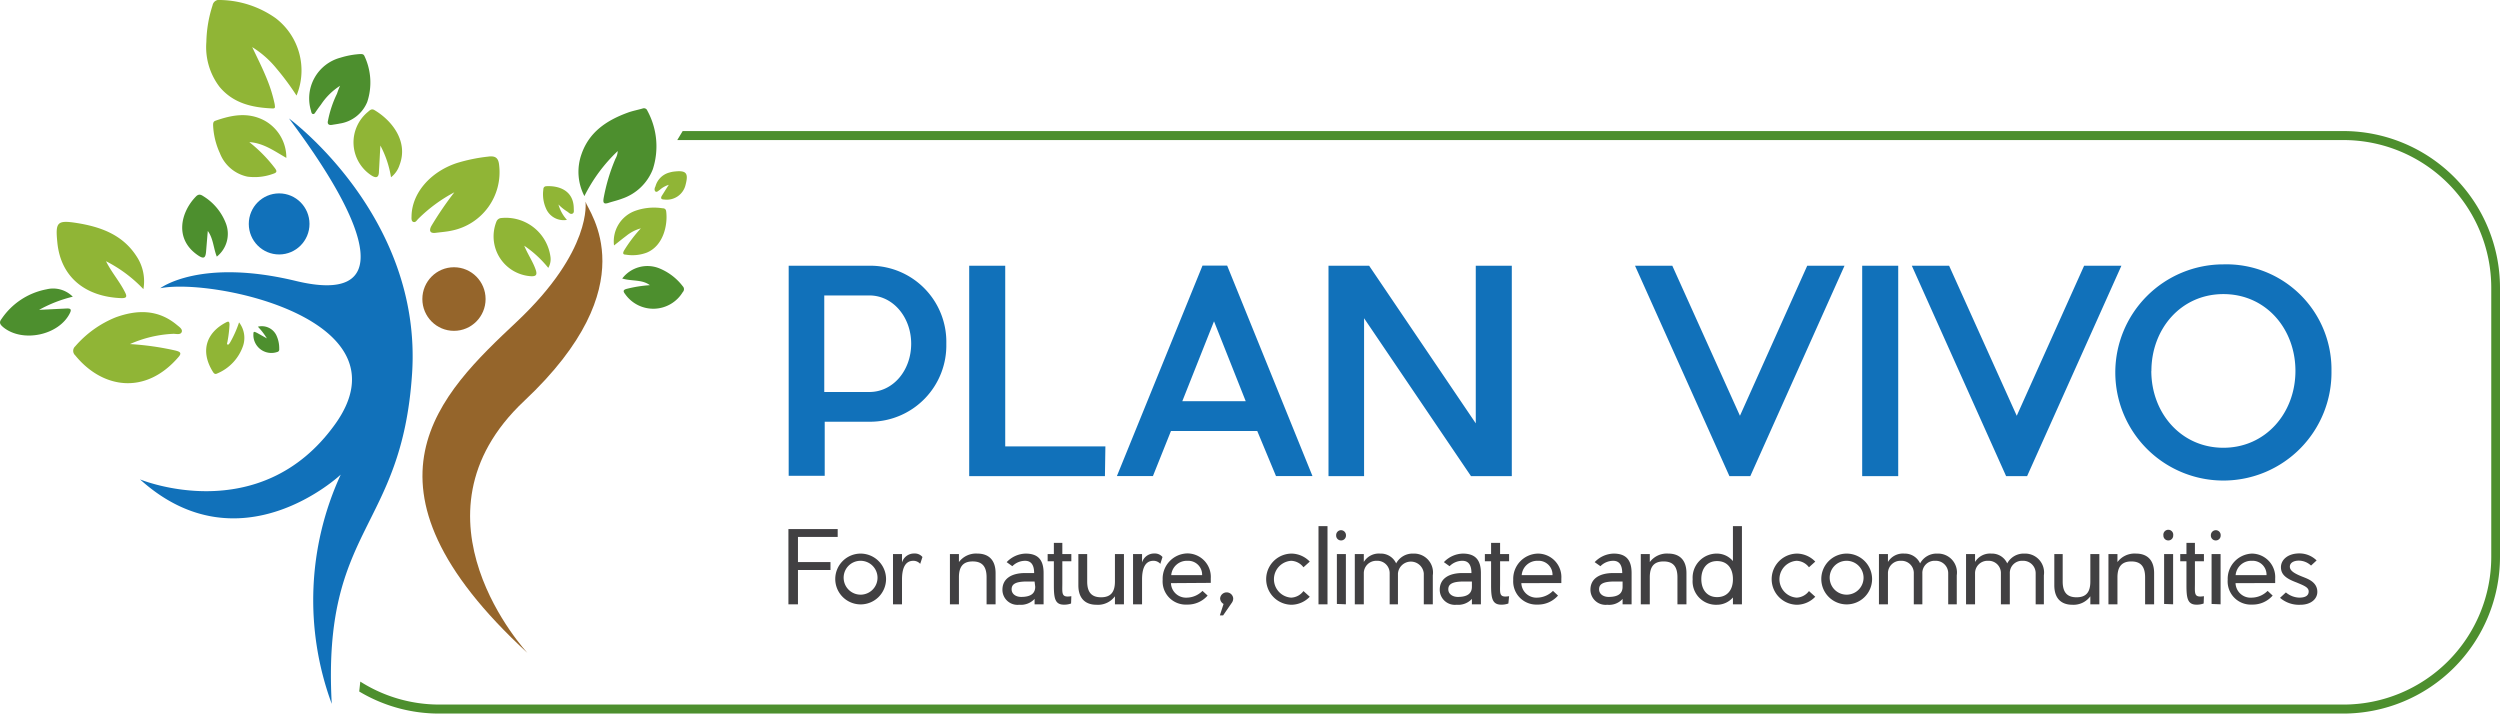
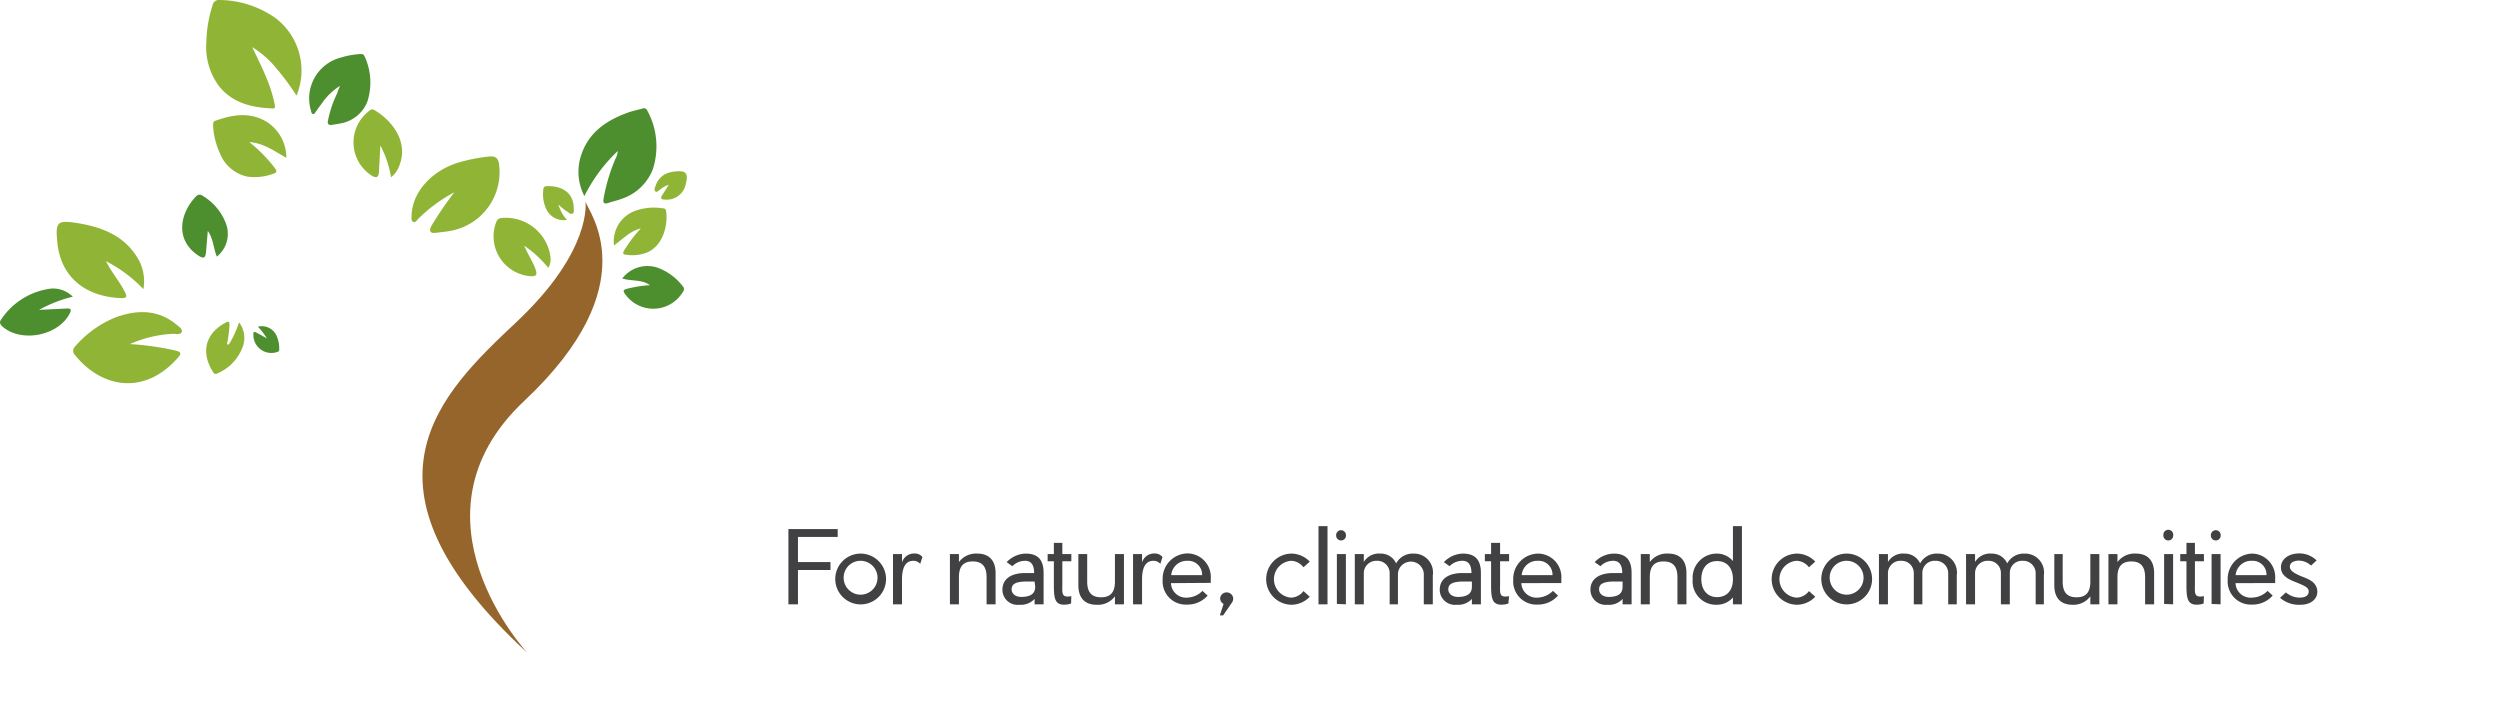
<svg xmlns="http://www.w3.org/2000/svg" viewBox="0 0 277.55 79.22">
  <defs>
    <style>.cls-1{fill:#4d8f2e}.cls-2{fill:#1171ba}.cls-4{fill:#95652b}.cls-5{fill:#90b536}</style>
  </defs>
  <g id="Layer_2" data-name="Layer 2">
    <g id="Layer_1-2" data-name="Layer 1">
-       <path class="cls-1" d="M260.16 14.55H75.79l-.6 1h185a16.41 16.41 0 0116.39 16.39v29.89a16.41 16.41 0 01-16.39 16.39H48.75A16.34 16.34 0 0140 75.67l-.12 1.1a17.24 17.24 0 008.89 2.45h211.39a17.41 17.41 0 0017.39-17.39V31.94a17.41 17.41 0 00-17.39-17.39z" />
-       <path class="cls-2" d="M96.67 46.82h-5.11v6h-4V29.5h9.06a8.45 8.45 0 018.44 8.66 8.47 8.47 0 01-8.39 8.66zm4.49-8.66c0-2.93-2-5.36-4.65-5.36h-5v10.72h5c2.65 0 4.65-2.4 4.65-5.36zm21.51 14.7H107.6V29.5h4v20.06h11.12zm16.91-5.01H130l-2 5h-4l9.5-23.36h2.74l9.47 23.36h-4.05zm-1.28-3.31l-3.52-8.87-3.52 8.87zm25.01 8.32l-11.87-17.53v17.53h-3.95V29.5H152L163.84 47V29.5h4v23.36zm18.21-23.36h4.14l7.51 16.66 7.47-16.66h4.14l-10.46 23.36H192zm25.22 23.36V29.5h4v23.36zm5.51-23.36h4.14l7.51 16.66 7.48-16.66h4.14l-10.47 23.36h-2.33zm46.59 11.68a12 12 0 11-12-11.83 11.67 11.67 0 0112 11.83zm-20 0c0 4.67 3.3 8.53 8 8.53s8-3.86 8-8.53-3.27-8.53-8-8.53-7.99 3.89-7.99 8.53z" />
      <path d="M88.59 62.4h3.61v.88h-3.61v3.81h-1.06v-8.35H93v.87h-4.41zm9.78 1.91a2.82 2.82 0 11-2.83-2.85 2.83 2.83 0 012.83 2.85zm-4.7 0a1.88 1.88 0 101.87-2.05 1.87 1.87 0 00-1.87 2.05zm7.73-2.05c-1 0-1.26 1-1.26 2.08v2.75h-1v-5.58h1v.94a1.39 1.39 0 011.38-1 1.09 1.09 0 01.89.39l-.25.76a1 1 0 00-.76-.34zm8.13 4.83v-3c0-1.2-.49-1.76-1.54-1.76s-1.53.56-1.53 1.76v3h-1v-5.58h1v.89a2.37 2.37 0 012.07-.94c1.1 0 2 .59 2 2.17v3.46zm6.33-3.47v3.47h-1v-.6a2.07 2.07 0 01-1.71.65 1.67 1.67 0 01-1.86-1.67c0-1.22 1-1.85 2.52-1.85h1c0-.69-.2-1.36-1-1.36a2 2 0 00-1.42.6l-.63-.45a3 3 0 012.1-.95c1.34 0 2 .65 2 2.16zm-1 .94H114c-1.27 0-1.69.3-1.69.86s.51.85 1.06.85c1.2 0 1.56-.49 1.56-1.13zm4.05 2.44a2.15 2.15 0 01-.79.13c-1 0-1.12-.72-1.12-2.17v-2.65h-.69v-.8h.69v-1.24h.94v1.24h1v.8h-1v2.41c0 1.19-.14 1.65 1 1.47zm1.79-5.49v3.05c0 1.2.49 1.75 1.54 1.75s1.54-.55 1.54-1.75v-3.05h1v5.58h-1v-.89a2.34 2.34 0 01-2.06.94c-1.1 0-2-.58-2-2.16v-3.47zm7.35.75c-1 0-1.26 1-1.26 2.08v2.75h-1v-5.58h1v.94a1.39 1.39 0 011.38-1 1.09 1.09 0 01.89.39l-.24.76a1 1 0 00-.77-.34zm1.95 2.48a1.67 1.67 0 001.76 1.61 2.5 2.5 0 001.74-.75l.57.52a2.94 2.94 0 01-2.28 1 2.57 2.57 0 01-2.71-2.76 2.8 2.8 0 012.75-2.92 2.61 2.61 0 012.59 2.78v.49zm1.83-2.48a1.74 1.74 0 00-1.8 1.59h3.43a1.54 1.54 0 00-1.6-1.59zm4.96 4.61l-1 1.45h-.36l.41-1.27a.72.72 0 01-.38-.64.73.73 0 011.45 0 .82.82 0 01-.12.46zm6.62.27a2.84 2.84 0 110-5.68 2.86 2.86 0 012 .89l-.7.63a1.78 1.78 0 00-1.37-.72 2.05 2.05 0 000 4.09 1.79 1.79 0 001.37-.73l.7.63a2.86 2.86 0 01-2 .89zm2.97-.05v-8.68h1v8.68zm2.5-7.09a.54.54 0 01-.54-.56.55.55 0 01.54-.58.56.56 0 01.55.58.54.54 0 01-.55.56zm-.46 7.05v-5.54h1v5.58zm5.86.04v-3.42a1.37 1.37 0 00-1.44-1.41 1.38 1.38 0 00-1.43 1.41v3.42h-1v-5.58h1v.88a1.94 1.94 0 011.82-.93 1.86 1.86 0 011.77 1.09 2.07 2.07 0 011.91-1.09 2.1 2.1 0 012.16 2.41v3.22h-1v-3.42a1.44 1.44 0 00-2.87 0v3.42zm10.13-3.47v3.47h-1v-.6a2.06 2.06 0 01-1.7.65 1.68 1.68 0 01-1.87-1.67c0-1.22 1-1.85 2.52-1.85h1c0-.69-.2-1.36-1-1.36a2 2 0 00-1.43.6l-.63-.45a3 3 0 012.1-.95c1.34 0 2.01.65 2.01 2.16zm-1 .94h-.92c-1.27 0-1.7.3-1.7.86s.52.85 1.06.85c1.2 0 1.56-.49 1.56-1.13zm4.05 2.44a2.18 2.18 0 01-.79.13c-1 0-1.13-.72-1.13-2.17v-2.65h-.69v-.8h.69v-1.24h1v1.24h1v.8h-1v2.41c0 1.19-.15 1.65 1 1.47zm1.44-2.26a1.67 1.67 0 001.76 1.61 2.54 2.54 0 001.75-.75l.56.52a2.94 2.94 0 01-2.28 1 2.57 2.57 0 01-2.69-2.74 2.8 2.8 0 012.75-2.92 2.61 2.61 0 012.59 2.78v.49zm1.83-2.48a1.73 1.73 0 00-1.79 1.59h3.42a1.54 1.54 0 00-1.63-1.59zm10.41 1.36v3.47h-1v-.6a2 2 0 01-1.7.65 1.68 1.68 0 01-1.87-1.67c0-1.22 1-1.85 2.53-1.85h1c0-.69-.2-1.36-1-1.36a2 2 0 00-1.42.6l-.64-.45a3 3 0 012.11-.95c1.32 0 1.99.65 1.99 2.16zm-1 .94h-.92c-1.27 0-1.69.3-1.69.86s.51.85 1.06.85c1.2 0 1.55-.49 1.55-1.13zm6.09 2.53v-3c0-1.2-.49-1.76-1.54-1.76s-1.53.56-1.53 1.76v3h-1v-5.58h1v.89a2.36 2.36 0 012.07-.94c1.1 0 2 .59 2 2.17v3.46zm6.16-4.8v-3.88h1v8.68h-1v-.76a2.34 2.34 0 01-1.76.81 2.6 2.6 0 01-2.71-2.83 2.67 2.67 0 012.71-2.85 2.32 2.32 0 011.76.83zm0 2c0-1.19-.62-2-1.76-2s-1.75.85-1.75 2 .62 2 1.75 2 1.76-.79 1.76-1.98zm7.14 2.85a2.84 2.84 0 110-5.68 2.86 2.86 0 012 .89l-.7.63a1.78 1.78 0 00-1.37-.72 2.05 2.05 0 000 4.09 1.79 1.79 0 001.37-.73l.7.63a2.86 2.86 0 01-2 .89zm8.31-2.83a2.82 2.82 0 11-2.84-2.85 2.83 2.83 0 012.84 2.85zm-4.7 0a1.88 1.88 0 101.86-2.05 1.87 1.87 0 00-1.86 2.05zm9.33 2.78v-3.42a1.36 1.36 0 00-1.43-1.41 1.38 1.38 0 00-1.44 1.41v3.42h-1v-5.58h1v.88a1.94 1.94 0 011.82-.93 1.86 1.86 0 011.75 1.09 2.07 2.07 0 011.91-1.09 2.1 2.1 0 012.16 2.41v3.22h-.95v-3.42a1.38 1.38 0 00-1.44-1.41 1.35 1.35 0 00-1.43 1.41v3.42zm9.67 0v-3.42a1.36 1.36 0 00-1.43-1.41 1.38 1.38 0 00-1.44 1.41v3.42h-1v-5.58h1v.88a1.94 1.94 0 011.82-.93 1.85 1.85 0 011.75 1.09 2.07 2.07 0 011.91-1.09 2.1 2.1 0 012.16 2.41v3.22H226v-3.42a1.38 1.38 0 00-1.44-1.41 1.35 1.35 0 00-1.43 1.41v3.42zm6.86-5.58v3.05c0 1.2.49 1.75 1.54 1.75s1.53-.55 1.53-1.75v-3.05h1v5.58h-1v-.89a2.31 2.31 0 01-2 .94c-1.11 0-2-.58-2-2.16v-3.47zm9.15 5.58v-3c0-1.2-.49-1.76-1.53-1.76s-1.54.56-1.54 1.76v3h-1v-5.58h1v.89a2.37 2.37 0 012.07-.94c1.1 0 2 .59 2 2.17v3.46zm2.58-7.09a.54.54 0 01-.55-.56.55.55 0 111.09 0 .54.54 0 01-.54.56zm-.47 7.05v-5.54h1v5.58zm4.39-.05a2.15 2.15 0 01-.79.13c-1 0-1.12-.72-1.12-2.17v-2.65h-.69v-.8h.69v-1.24h.94v1.24h1v.8h-1v2.41c0 1.19-.14 1.65 1 1.47zm1.35-7a.54.54 0 01-.55-.56.56.56 0 01.55-.58.55.55 0 01.54.58.54.54 0 01-.54.56zm-.47 7.05v-5.54h1v5.58zm2.66-2.31a1.67 1.67 0 001.81 1.61 2.54 2.54 0 001.75-.75l.56.52a2.94 2.94 0 01-2.28 1 2.57 2.57 0 01-2.71-2.76 2.8 2.8 0 012.68-2.9 2.61 2.61 0 012.59 2.78v.49zm1.81-2.48a1.74 1.74 0 00-1.8 1.59h3.43a1.54 1.54 0 00-1.63-1.59zm5.78 1.83c.55.22 1.49.59 1.49 1.62 0 .78-.7 1.43-1.88 1.43a3.21 3.21 0 01-2.26-.77l.65-.6a2.42 2.42 0 001.48.58c.69 0 1.05-.23 1.05-.69s-.53-.65-1.36-1c-1.16-.43-1.72-.88-1.72-1.69s.75-1.53 2.05-1.53a2.72 2.72 0 011.91.78l-.62.57a2 2 0 00-1.35-.55c-.57 0-1 .24-1 .67s.43.75 1.56 1.18z" fill="#414042" />
-       <ellipse class="cls-2" cx="30.99" cy="24.86" rx="3.37" ry="3.39" />
      <path class="cls-4" d="M65 22.39s.81 5.39-7.64 13.34S38.25 53.8 58.57 72.5c0 0-14.11-15.09-.36-28s7.1-21 6.79-22.11z" />
-       <ellipse class="cls-4" cx="50.4" cy="33.2" rx="3.51" ry="3.53" />
-       <path class="cls-2" d="M32.08 13.15S46.89 24 45.75 41.46s-10 17-8.92 36.68a33.29 33.29 0 011-25.45s-11.18 10.57-22.29.53c0 0 13.3 5.53 21.66-6.12S23.66 30.83 17.79 32c0 0 4.41-3.38 15.05-.81s8.72-5.4-.76-18.04z" />
      <path class="cls-5" d="M28 5.23c.57 1.2 1.17 2.38 1.66 3.61a15.85 15.85 0 01.84 2.75c0 .19.14.46-.22.45-2.25-.09-4.36-.55-5.9-2.39a7.27 7.27 0 01-1.47-5A14 14 0 0123.6.59a.73.73 0 01.87-.59 11 11 0 016.11 2 7.3 7.3 0 012.34 8.61 28.91 28.91 0 00-2.22-3A10.76 10.76 0 0028 5.23zm-.32 10.55a15.86 15.86 0 012.84 2.89c.25.33.23.49-.18.62a6 6 0 01-2.87.32A4.2 4.2 0 0124.41 17a8.21 8.21 0 01-.75-3.09c0-.21 0-.41.24-.5 1.84-.65 3.67-1 5.51 0a4.7 4.7 0 012.38 4.12c-1.32-.75-2.55-1.66-4.11-1.75zm-1.14 20.01a2.81 2.81 0 01.46 2.56 5.12 5.12 0 01-2.9 3.12c-.22.11-.34 0-.45-.17-1.46-2.32-.74-4.37 1.45-5.51.29-.15.37-.08.38.24a12.93 12.93 0 01-.22 1.86c0 .12-.12.29 0 .36s.23-.15.3-.25a12.31 12.31 0 00.98-2.21zM14.43 38.2a13.19 13.19 0 014.83-1.14c.31 0 .77.14.91-.19s-.3-.6-.56-.82c-2.08-1.72-4.41-1.68-6.79-.81a11.76 11.76 0 00-4.47 3.21.67.67 0 000 1c3 3.69 7.8 4.47 11.48.17.42-.48.07-.59-.34-.7a30.89 30.89 0 00-5.06-.72zm53.74-10.95a3.6 3.6 0 012.37-3.85 6.2 6.2 0 013-.28c.22 0 .39.08.42.35.19 1.44-.28 3.79-2.14 4.57a4.49 4.49 0 01-2.35.23c-.34 0-.33-.19-.19-.45a15.59 15.59 0 011.87-2.47 4.41 4.41 0 00-1.6.82c-.44.33-.88.69-1.38 1.08zM11.77 29a15.35 15.35 0 014.15 3.1 5 5 0 00-.77-3.66c-1.55-2.4-4-3.26-6.61-3.68-2.23-.35-2.4-.09-2.17 2.2.4 3.89 3.2 6 7.12 6.14.51 0 .66-.12.4-.63-.6-1.22-1.51-2.23-2.12-3.47zm38.67-7.65a16.88 16.88 0 00-4 2.94c-.16.15-.29.44-.55.35s-.2-.45-.2-.7c.07-2.5 2.06-4.84 5-5.83a18.7 18.7 0 013.48-.72c.89-.13 1.18.19 1.25 1a6.61 6.61 0 01-5.21 7.2c-.61.14-1.23.18-1.85.26s-.76-.24-.46-.78a38 38 0 012.54-3.72zm10.43 8.39a12.29 12.29 0 00-2.67-2.46c.41 1 1 1.81 1.3 2.75.14.48 0 .64-.48.64a4.43 4.43 0 01-3.91-6.06.62.62 0 01.5-.4 5 5 0 015.5 4.28 1.9 1.9 0 01-.24 1.25zM43.41 19.68a11.25 11.25 0 00-1.18-3.52c-.06 1-.1 1.95-.16 2.85 0 .71-.3.84-.92.41a4.38 4.38 0 01-.3-7c.21-.18.4-.38.7-.21 2 1.18 3.8 3.52 2.81 6.1a2.82 2.82 0 01-.95 1.37z" />
      <path class="cls-1" d="M68.58 16.77a17.77 17.77 0 00-3.7 5 5.84 5.84 0 01-.33-4.63c.85-2.49 2.81-3.78 5.13-4.63.54-.2 1.1-.3 1.65-.46a.4.4 0 01.54.24 8.26 8.26 0 01.61 6.49 5.57 5.57 0 01-3.43 3.28c-.49.19-1 .3-1.52.47s-.59-.05-.52-.5a20.55 20.55 0 011.32-4.41 1.88 1.88 0 00.25-.85zM37.76 9.52a7.11 7.11 0 00-2.13 2.1c-.2.26-.39.52-.58.8-.08.11-.14.26-.3.24s-.19-.22-.22-.36a4.68 4.68 0 013.28-5.9A9.15 9.15 0 0140 6c.19 0 .36 0 .46.22a6.88 6.88 0 01.31 5.1 3.93 3.93 0 01-3.07 2.4c-.27.06-.55.09-.82.14s-.58 0-.47-.45a12.06 12.06 0 011-3c.12-.35.22-.63.35-.89zm31.32 21.4a3.52 3.52 0 014.09-1.14 6.23 6.23 0 012.63 2 .46.46 0 010 .65 3.82 3.82 0 01-6.39.23c-.26-.33-.24-.49.2-.6a14.16 14.16 0 012.54-.4c-.88-.66-2.03-.42-3.07-.74zM4.34 34.4a14.93 14.93 0 013.74-1.46 3.07 3.07 0 00-2.91-.82 7.76 7.76 0 00-5 3.29c-.31.4-.15.62.17.9 2.14 1.78 6.23.92 7.43-1.57.24-.49-.07-.5-.39-.49zm18.73-8.76c.62.85.62 1.91 1 2.85a3.23 3.23 0 001-3.71 6.1 6.1 0 00-2.5-3c-.27-.18-.5-.26-.78 0-1.67 1.67-2.54 4.73.21 6.58.64.43.82.27.88-.44s.12-1.49.19-2.28zm6.56 11.93a7.29 7.29 0 00-1-1.3 1.79 1.79 0 012.05.95 3.41 3.41 0 01.32 1.54.28.28 0 01-.23.32 2 2 0 01-2.64-1.81c0-.48 0-.51.43-.3z" />
      <path class="cls-5" d="M62 22.7a4.21 4.21 0 00.94 1.71 2.12 2.12 0 01-2.32-1.26 3.88 3.88 0 01-.3-2.1c0-.24.12-.38.38-.38 1.38-.06 3 .49 3 2.5 0 .2.07.45-.15.55s-.39-.1-.54-.21c-.4-.25-.72-.51-1.01-.81zm12.25-2.18a2.6 2.6 0 00-1 .56c-.16.1-.33.3-.48.18s-.11-.37 0-.57a2.17 2.17 0 011.53-1.53 3 3 0 01.6-.12c1.29-.14 1.55.18 1.22 1.45a2.14 2.14 0 01-2.38 1.66c-.39 0-.41-.19-.24-.45s.43-.7.75-1.18z" />
    </g>
  </g>
</svg>